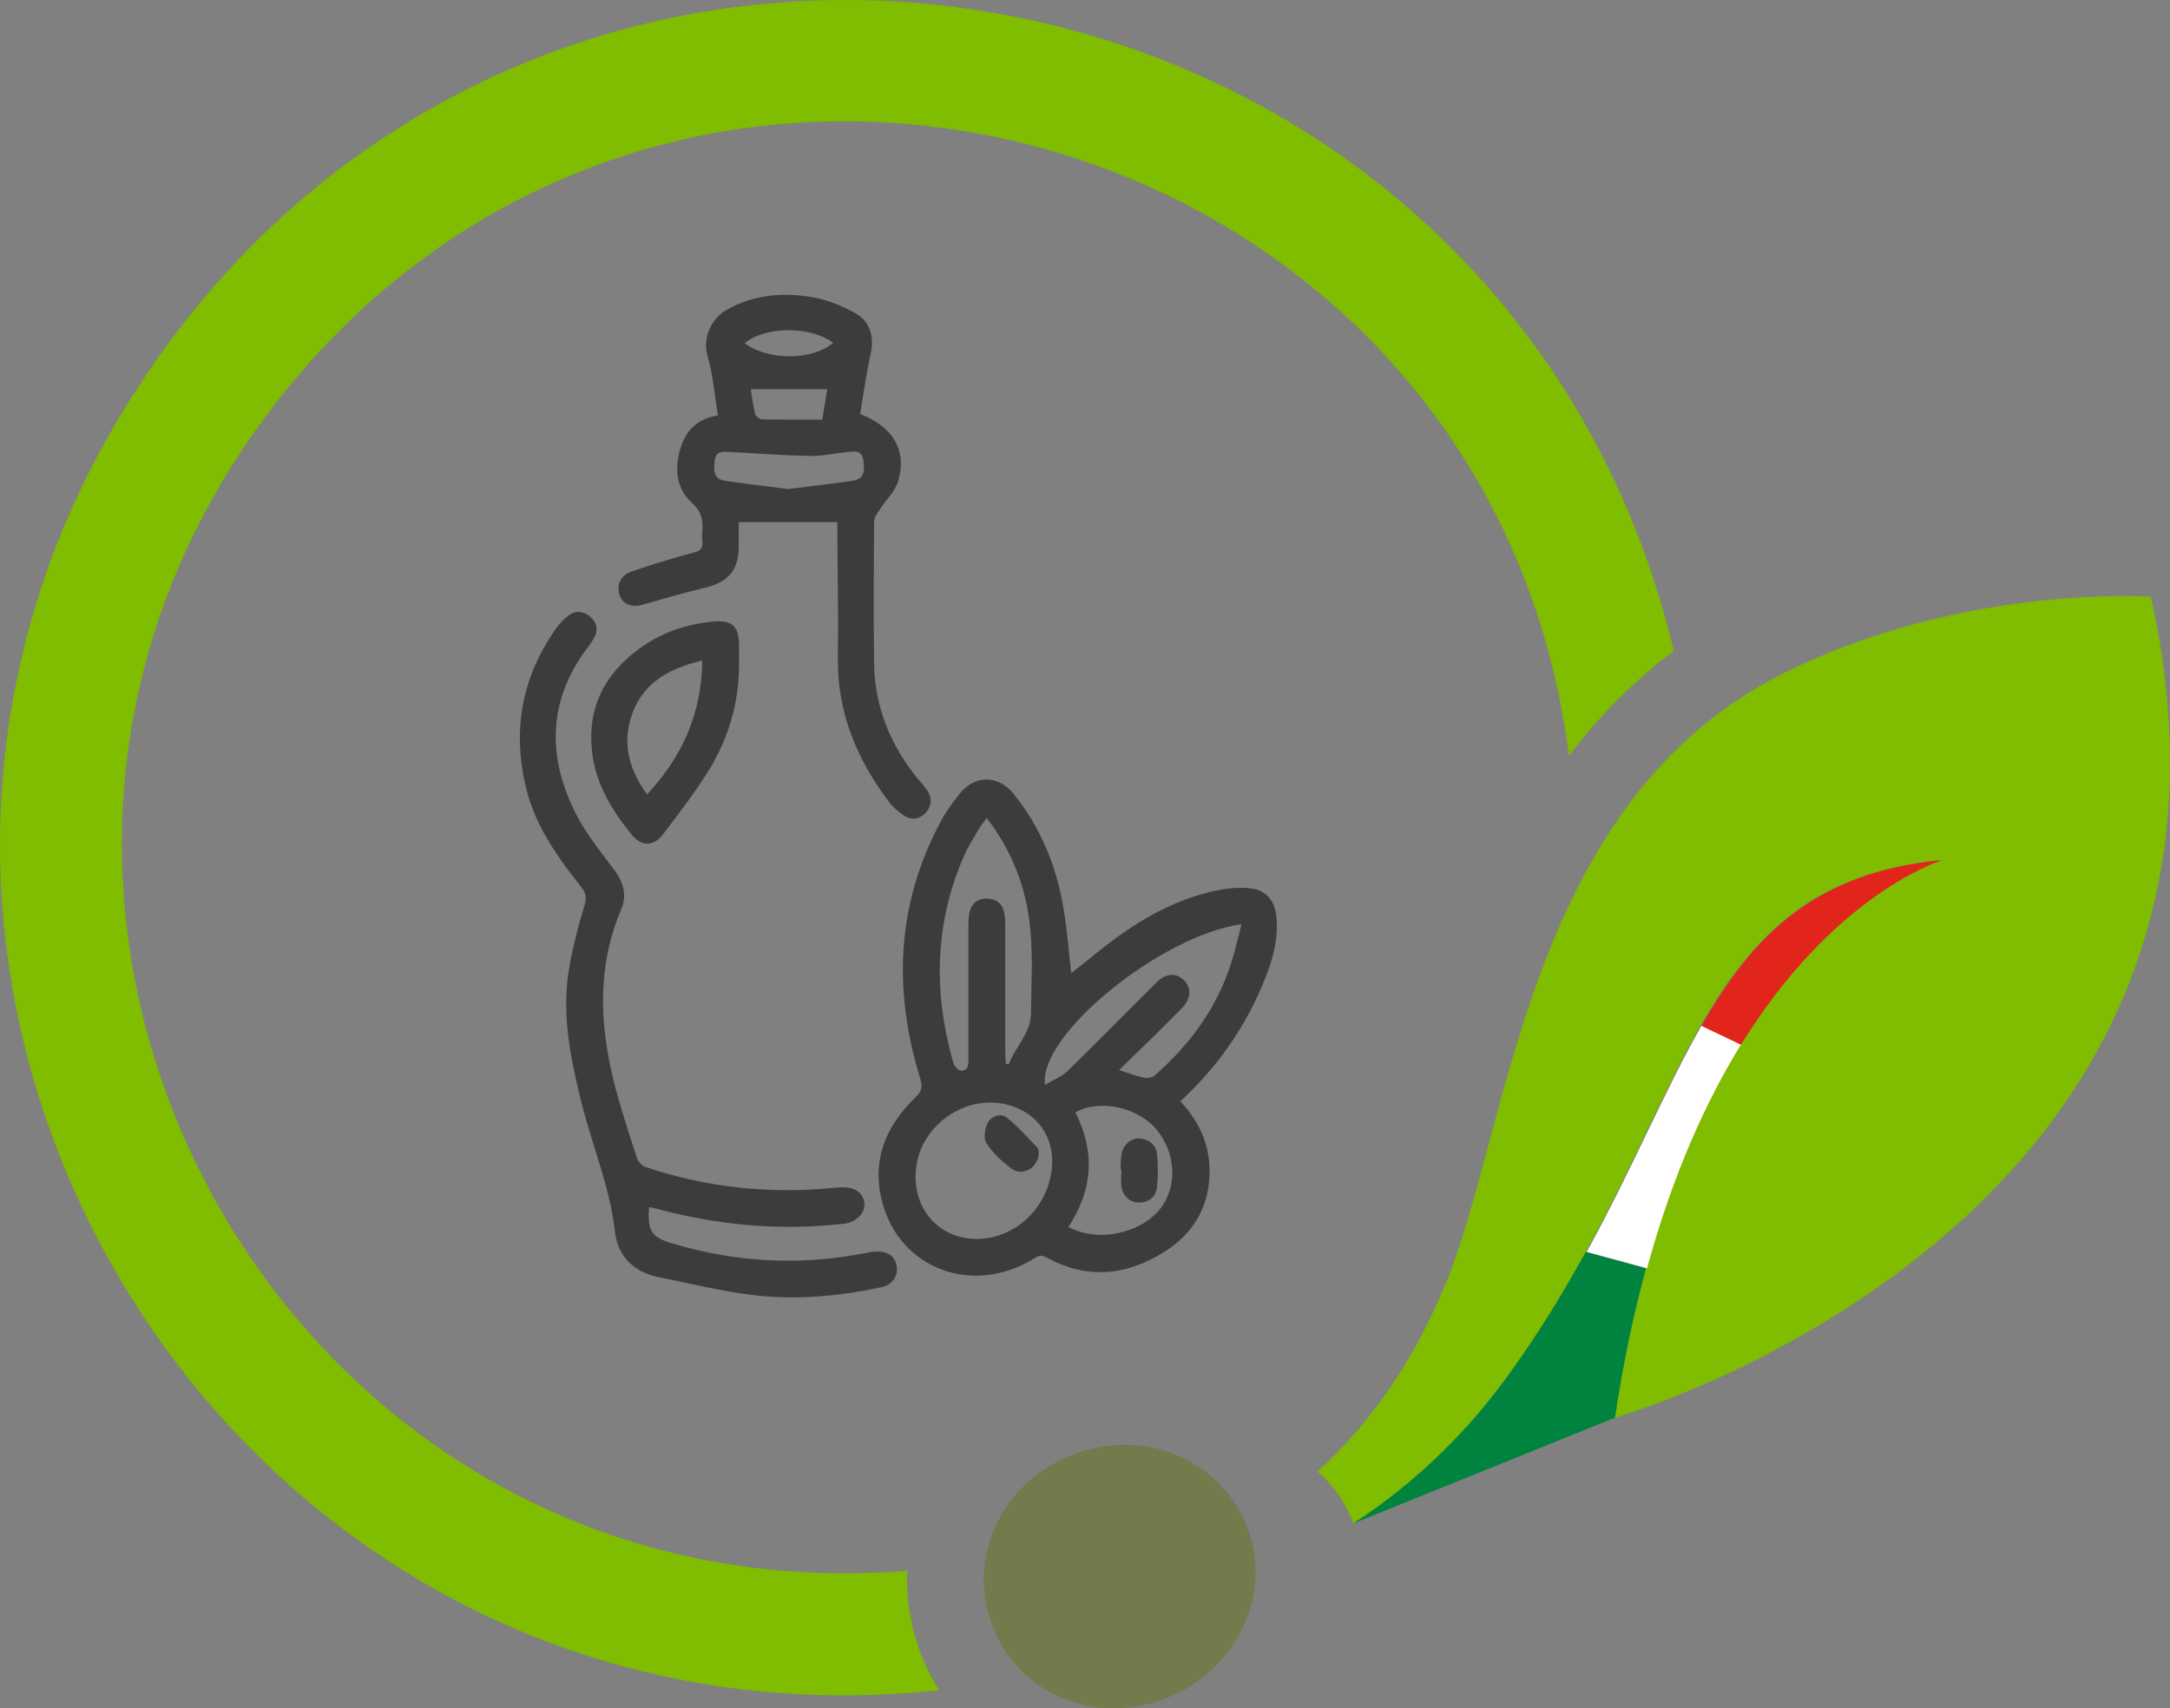
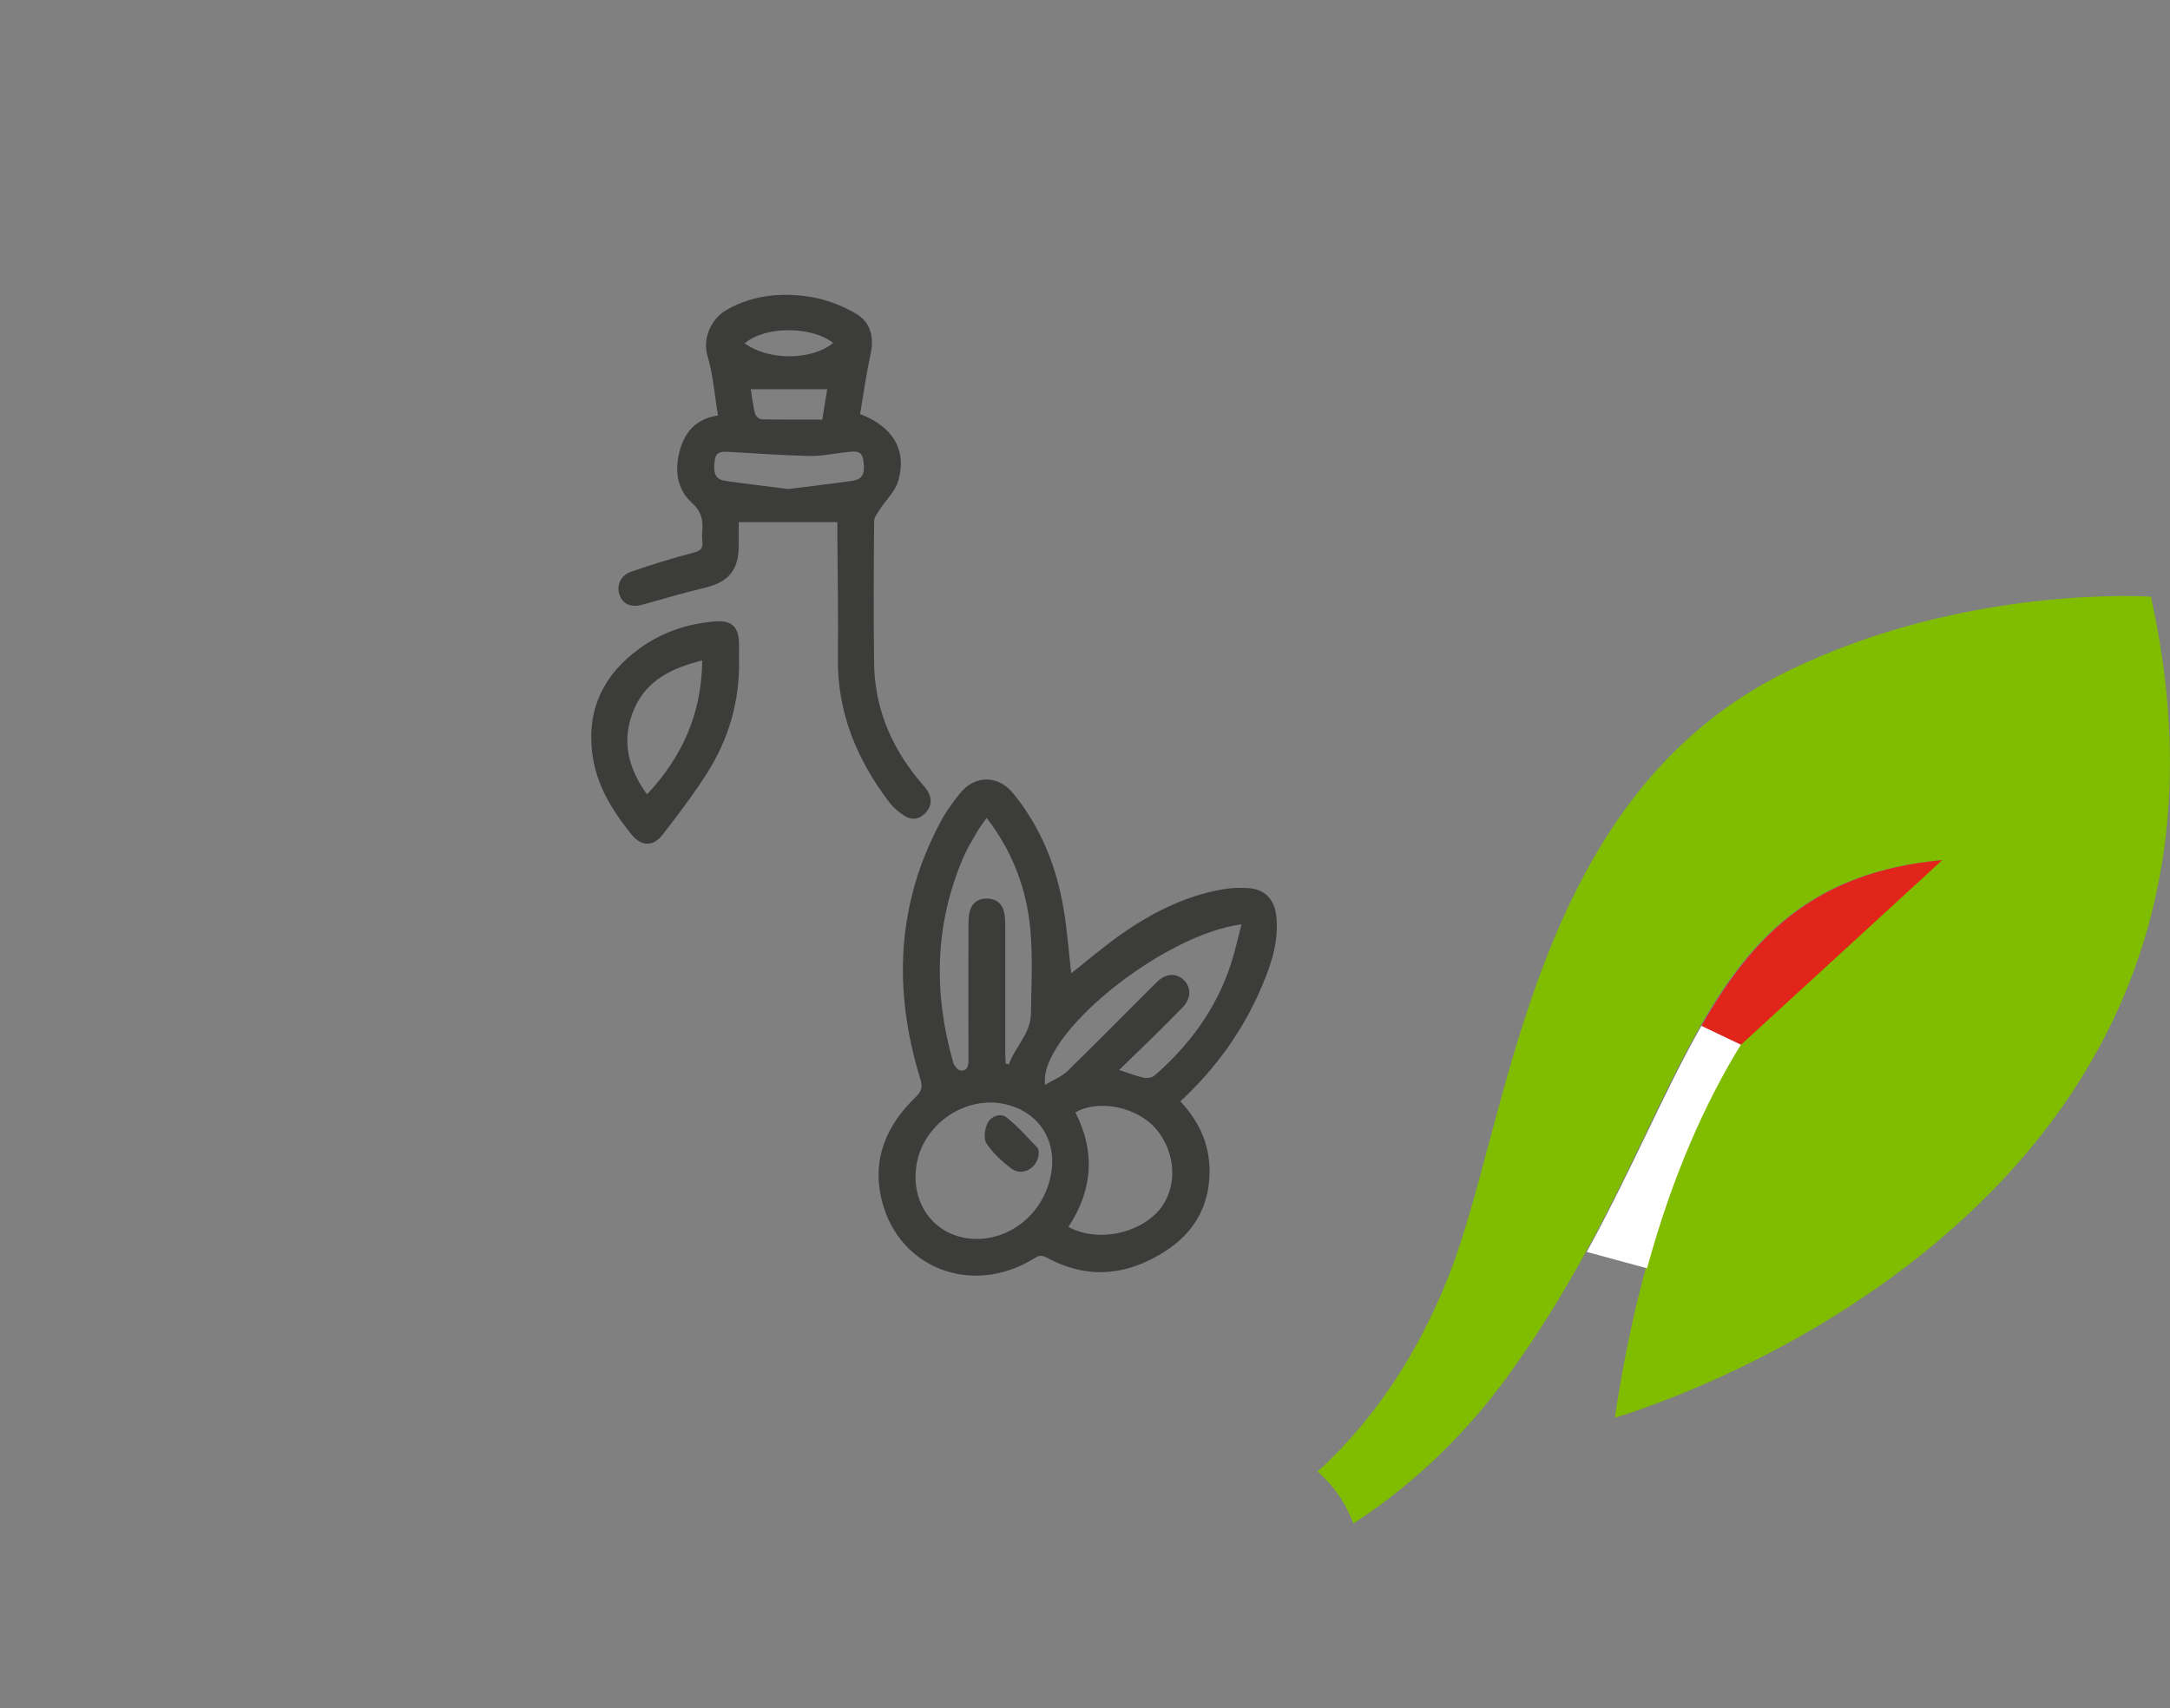
<svg xmlns="http://www.w3.org/2000/svg" id="Livello_2" data-name="Livello 2" viewBox="0 0 167.02 131.5">
  <rect x="0" y="0" width="167.02" height="131.5" fill="#808080" stroke="none" />
  <defs>
    <style>      .cls-1 {        fill: #3c3c3b;      }      .cls-1, .cls-2, .cls-3, .cls-4, .cls-5, .cls-6 {        stroke-width: 0px;      }      .cls-2 {        fill: #00833e;      }      .cls-3 {        fill: #e1251b;      }      .cls-4 {        fill: #80bc00;      }      .cls-5 {        fill: #757a4d;      }      .cls-6 {        fill: #fff;      }    </style>
  </defs>
  <g id="Livello_1-2" data-name="Livello 1">
    <g>
      <g>
        <path class="cls-1" d="M90.86,84.79c1.54,1.65,2.33,3.52,2.23,5.74-.11,2.53-1.32,4.44-3.38,5.77-2.93,1.9-6.02,2.23-9.17.49-.48-.26-.73-.05-1.06.15-4.68,2.81-10.23.72-11.58-4.42-.84-3.2.29-5.87,2.58-8.07.51-.49.53-.82.34-1.45-2.09-6.8-1.82-13.43,1.6-19.79.4-.75.92-1.45,1.45-2.12,1.15-1.44,2.95-1.45,4.12-.01,2.11,2.59,3.32,5.6,3.87,8.86.28,1.65.4,3.34.59,4.98,1.29-1.01,2.56-2.11,3.93-3.06,2.34-1.63,4.87-2.9,7.71-3.4.64-.11,1.31-.14,1.96-.1,1.28.08,2.03.84,2.18,2.12.22,1.92-.36,3.69-1.09,5.4-1.43,3.4-3.53,6.34-6.3,8.91ZM75.21,95.37c2.77-.02,5.18-2.13,5.69-5,.46-2.59-.94-4.76-3.48-5.36-3.04-.72-6.3,1.44-6.86,4.56-.57,3.19,1.54,5.82,4.65,5.8ZM75.94,62.96c-.27.39-.51.68-.69,1-.39.67-.8,1.33-1.1,2.03-2.22,5.16-2.31,10.43-.79,15.78.07.26.37.63.58.64.56.03.61-.41.6-.89-.01-3.47-.01-6.94,0-10.4,0-.34.02-.69.11-1.01.2-.66.69-.97,1.37-.94.68.03,1.13.4,1.27,1.07.07.33.08.68.08,1.02,0,3.24,0,6.48,0,9.72,0,.3.03.59.04.89.08.02.16.04.24.06.48-1.35,1.68-2.36,1.7-3.91.03-2.17.15-4.36-.05-6.51-.29-3.09-1.36-5.95-3.35-8.54ZM80.44,83.51c.66-.4,1.29-.64,1.73-1.07,2.32-2.26,4.58-4.57,6.88-6.85.71-.7,1.54-.71,2.12-.09.54.58.49,1.39-.16,2.06-.7.72-1.41,1.43-2.12,2.13-.89.87-1.78,1.73-2.76,2.68.77.25,1.33.46,1.91.59.25.05.62,0,.8-.15,2.69-2.33,4.74-5.11,5.87-8.51.33-1.01.56-2.06.85-3.15-6.08.79-15.68,8.51-15.12,12.36ZM82.23,94.44c2.18,1.21,5.45.56,7.02-1.33,1.39-1.68,1.29-4.34-.24-6.17-1.45-1.73-4.42-2.35-6.24-1.31,1.54,3.01,1.35,5.94-.53,8.81Z" />
        <path class="cls-1" d="M64.45,40.19h-7.59c0,.57,0,1.19,0,1.81-.01,1.9-.78,2.81-2.63,3.25-1.58.38-3.14.83-4.71,1.28-.85.25-1.51.04-1.8-.64-.32-.74,0-1.58.85-1.88,1.56-.54,3.14-1.03,4.74-1.45.54-.14.82-.28.75-.87-.03-.28-.03-.57,0-.86.06-.85-.1-1.49-.82-2.14-1.2-1.1-1.33-2.62-.88-4.14.41-1.39,1.3-2.33,2.9-2.57-.26-1.55-.37-3.13-.81-4.62-.38-1.27.25-2.81,1.48-3.51,2.03-1.16,4.26-1.35,6.49-.99,1.18.19,2.37.66,3.41,1.25,1.15.65,1.47,1.79,1.18,3.13-.33,1.53-.55,3.09-.81,4.63,2.55.98,3.64,2.82,2.92,5.19-.23.77-.91,1.4-1.37,2.11-.19.3-.47.64-.47.96-.03,3.67-.05,7.34,0,11.01.06,3.29,1.25,6.19,3.31,8.75.25.31.53.6.76.93.38.56.39,1.15-.04,1.67-.46.55-1.07.7-1.69.31-.43-.27-.84-.61-1.15-1.01-2.51-3.3-4.04-6.94-3.98-11.17.04-3.12-.02-6.25-.04-9.37,0-.34,0-.68,0-1.04ZM60.71,37.64c1.61-.21,3.23-.39,4.84-.62.85-.12,1.05-.53.9-1.59-.12-.82-.71-.68-1.25-.63-.94.09-1.87.31-2.81.3-2.08-.04-4.16-.2-6.24-.31-.53-.03-1.05-.09-1.14.67-.13,1,.06,1.45.84,1.56,1.61.23,3.22.42,4.86.63ZM57.78,29.96c.1.57.18,1.25.34,1.9.04.18.33.41.51.42,1.54.03,3.07.02,4.66.02.14-.89.27-1.68.38-2.34h-5.89ZM64.13,26.4c-1.69-1.32-5.26-1.31-6.81.03,1.84,1.34,5.13,1.33,6.81-.03Z" />
-         <path class="cls-1" d="M49.96,92.91c-.14,1.86.17,2.33,1.83,2.82,4.95,1.47,9.95,1.72,15.02.69,1.16-.24,1.92.06,2.16.84.25.81-.21,1.63-1.11,1.82-3.21.69-6.47,1-9.73.63-2.51-.29-4.99-.9-7.48-1.41-1.89-.39-3.11-1.62-3.32-3.49-.4-3.53-1.81-6.78-2.64-10.18-.77-3.18-1.43-6.39-.95-9.68.26-1.77.73-3.52,1.24-5.24.18-.61.13-.96-.25-1.44-1.78-2.25-3.46-4.57-4.19-7.42-1.14-4.47-.44-8.62,2.22-12.42.28-.39.62-.76,1-1.05.54-.41,1.15-.35,1.66.09.52.44.64,1,.31,1.62-.11.2-.23.4-.37.58-3.17,4.09-3.32,8.47-1.04,12.96.78,1.54,1.9,2.92,2.94,4.31.72.96,1.02,1.95.56,3.04-1.85,4.34-1.69,8.77-.59,13.22.5,2.02,1.17,4,1.81,5.99.09.26.39.56.66.65,4.73,1.59,9.59,2.09,14.56,1.59.14-.01.29-.03.43-.03,1.08-.05,1.74.38,1.84,1.23.08.65-.55,1.45-1.57,1.57-4.9.56-9.71.12-14.45-1.16-.16-.04-.33-.07-.55-.12Z" />
        <path class="cls-1" d="M56.88,50.72c.08,3.21-.78,6.17-2.5,8.86-1.03,1.61-2.2,3.14-3.36,4.65-.75.98-1.67.94-2.44-.02-1.48-1.85-2.7-3.81-3-6.25-.41-3.41.9-6.03,3.6-8.01,1.72-1.26,3.68-1.93,5.8-2.11,1.32-.11,1.86.36,1.9,1.67.01.4,0,.8,0,1.2ZM49.8,61.15c2.72-2.9,4.21-6.23,4.25-10.31-2.32.57-4.25,1.51-5.21,3.67-1.04,2.34-.56,4.55.96,6.64Z" />
        <path class="cls-1" d="M79.95,88.75c-.03,1.15-1.25,1.84-2.11,1.2-.72-.54-1.42-1.19-1.91-1.93-.24-.36-.14-1.12.08-1.56.26-.53.98-.82,1.48-.43.86.68,1.58,1.52,2.35,2.31.1.11.1.32.12.41Z" />
-         <path class="cls-1" d="M86.25,90.02c.02-.37,0-.75.06-1.11.11-.76.7-1.31,1.38-1.27.74.05,1.28.47,1.36,1.2.09.85.09,1.72,0,2.56-.09.72-.6,1.16-1.37,1.17-.7.02-1.27-.5-1.37-1.28-.05-.42,0-.86,0-1.28-.02,0-.03,0-.05,0Z" />
      </g>
      <g>
        <g>
          <path class="cls-4" d="M149.41,66.21c-19.94,1.87-19,20.03-33.46,39.85-2.82,3.87-6.71,7.92-11.79,11.22-.06-.14-.11-.29-.17-.44-.6-1.43-1.49-2.62-2.59-3.57.35-.3.68-.61,1-.93,3.57-3.52,6.74-8.13,9.1-14.12,4.82-12.18,6.25-36.85,26.06-46.54,13.76-6.74,27.99-5.75,27.99-5.75,10.76,48.47-41.26,63.2-41.26,63.2,5.37-36.08,23.94-42.54,25.12-42.93Z" />
-           <path class="cls-4" d="M31.12,9.58c-7.12,4.4-13.61,10.37-19.01,18.03-.14.19-.28.39-.4.58-4.98,7.19-8.26,14.77-10.04,22.43-2.07,8.8-2.16,17.69-.58,26.18,5.81,31.28,34.35,57.24,71.19,53.31-.02-.04-.06-.09-.1-.15-.99-1.64-1.7-3.45-2.07-5.33-.18-.91-.29-1.85-.3-2.78,0-.31,0-.63.02-.93-28.79,2.3-50.96-16.34-58.05-39.83-2.59-8.59-3.17-17.85-1.31-26.95,1.54-7.56,4.77-15.05,9.9-21.98.53-.72,1.07-1.42,1.64-2.12,5.84-7.21,12.78-12.42,20.26-15.82C74.28-.34,115.72,18.66,120.76,58.17c.18-.21.34-.43.51-.65,1.77-2.26,3.78-4.34,5.99-6.17.51-.44,1.02-.84,1.57-1.24C117.97,4.64,66.66-12.49,31.12,9.58Z" />
-           <path class="cls-5" d="M93.24,113.65c1.12.97,2.05,2.21,2.66,3.67,2.14,5.08-.49,11.04-5.86,13.3-5.41,2.28-11.36.02-13.53-5.15-2.19-5.21.33-11.09,5.74-13.37,3.91-1.64,8.12-.93,10.98,1.55Z" />
        </g>
        <g>
-           <path class="cls-3" d="M149.49,66.21c-9.77.92-14.53,5.75-18.54,12.77l3.04,1.45c6.95-11.25,14.75-13.97,15.5-14.22Z" />
-           <path class="cls-2" d="M115.95,106.05c-2.82,3.87-6.71,7.92-11.79,11.22l20.14-8.14c.63-4.23,1.45-8.05,2.39-11.5l-4.64-1.26c-1.72,3.14-3.7,6.39-6.1,9.68Z" />
+           <path class="cls-3" d="M149.49,66.21c-9.77.92-14.53,5.75-18.54,12.77l3.04,1.45Z" />
          <path class="cls-6" d="M130.95,78.98c-2.81,4.92-5.27,10.91-8.82,17.39l4.64,1.26c1.98-7.24,4.54-12.86,7.22-17.21l-3.04-1.45Z" />
        </g>
      </g>
    </g>
  </g>
</svg>